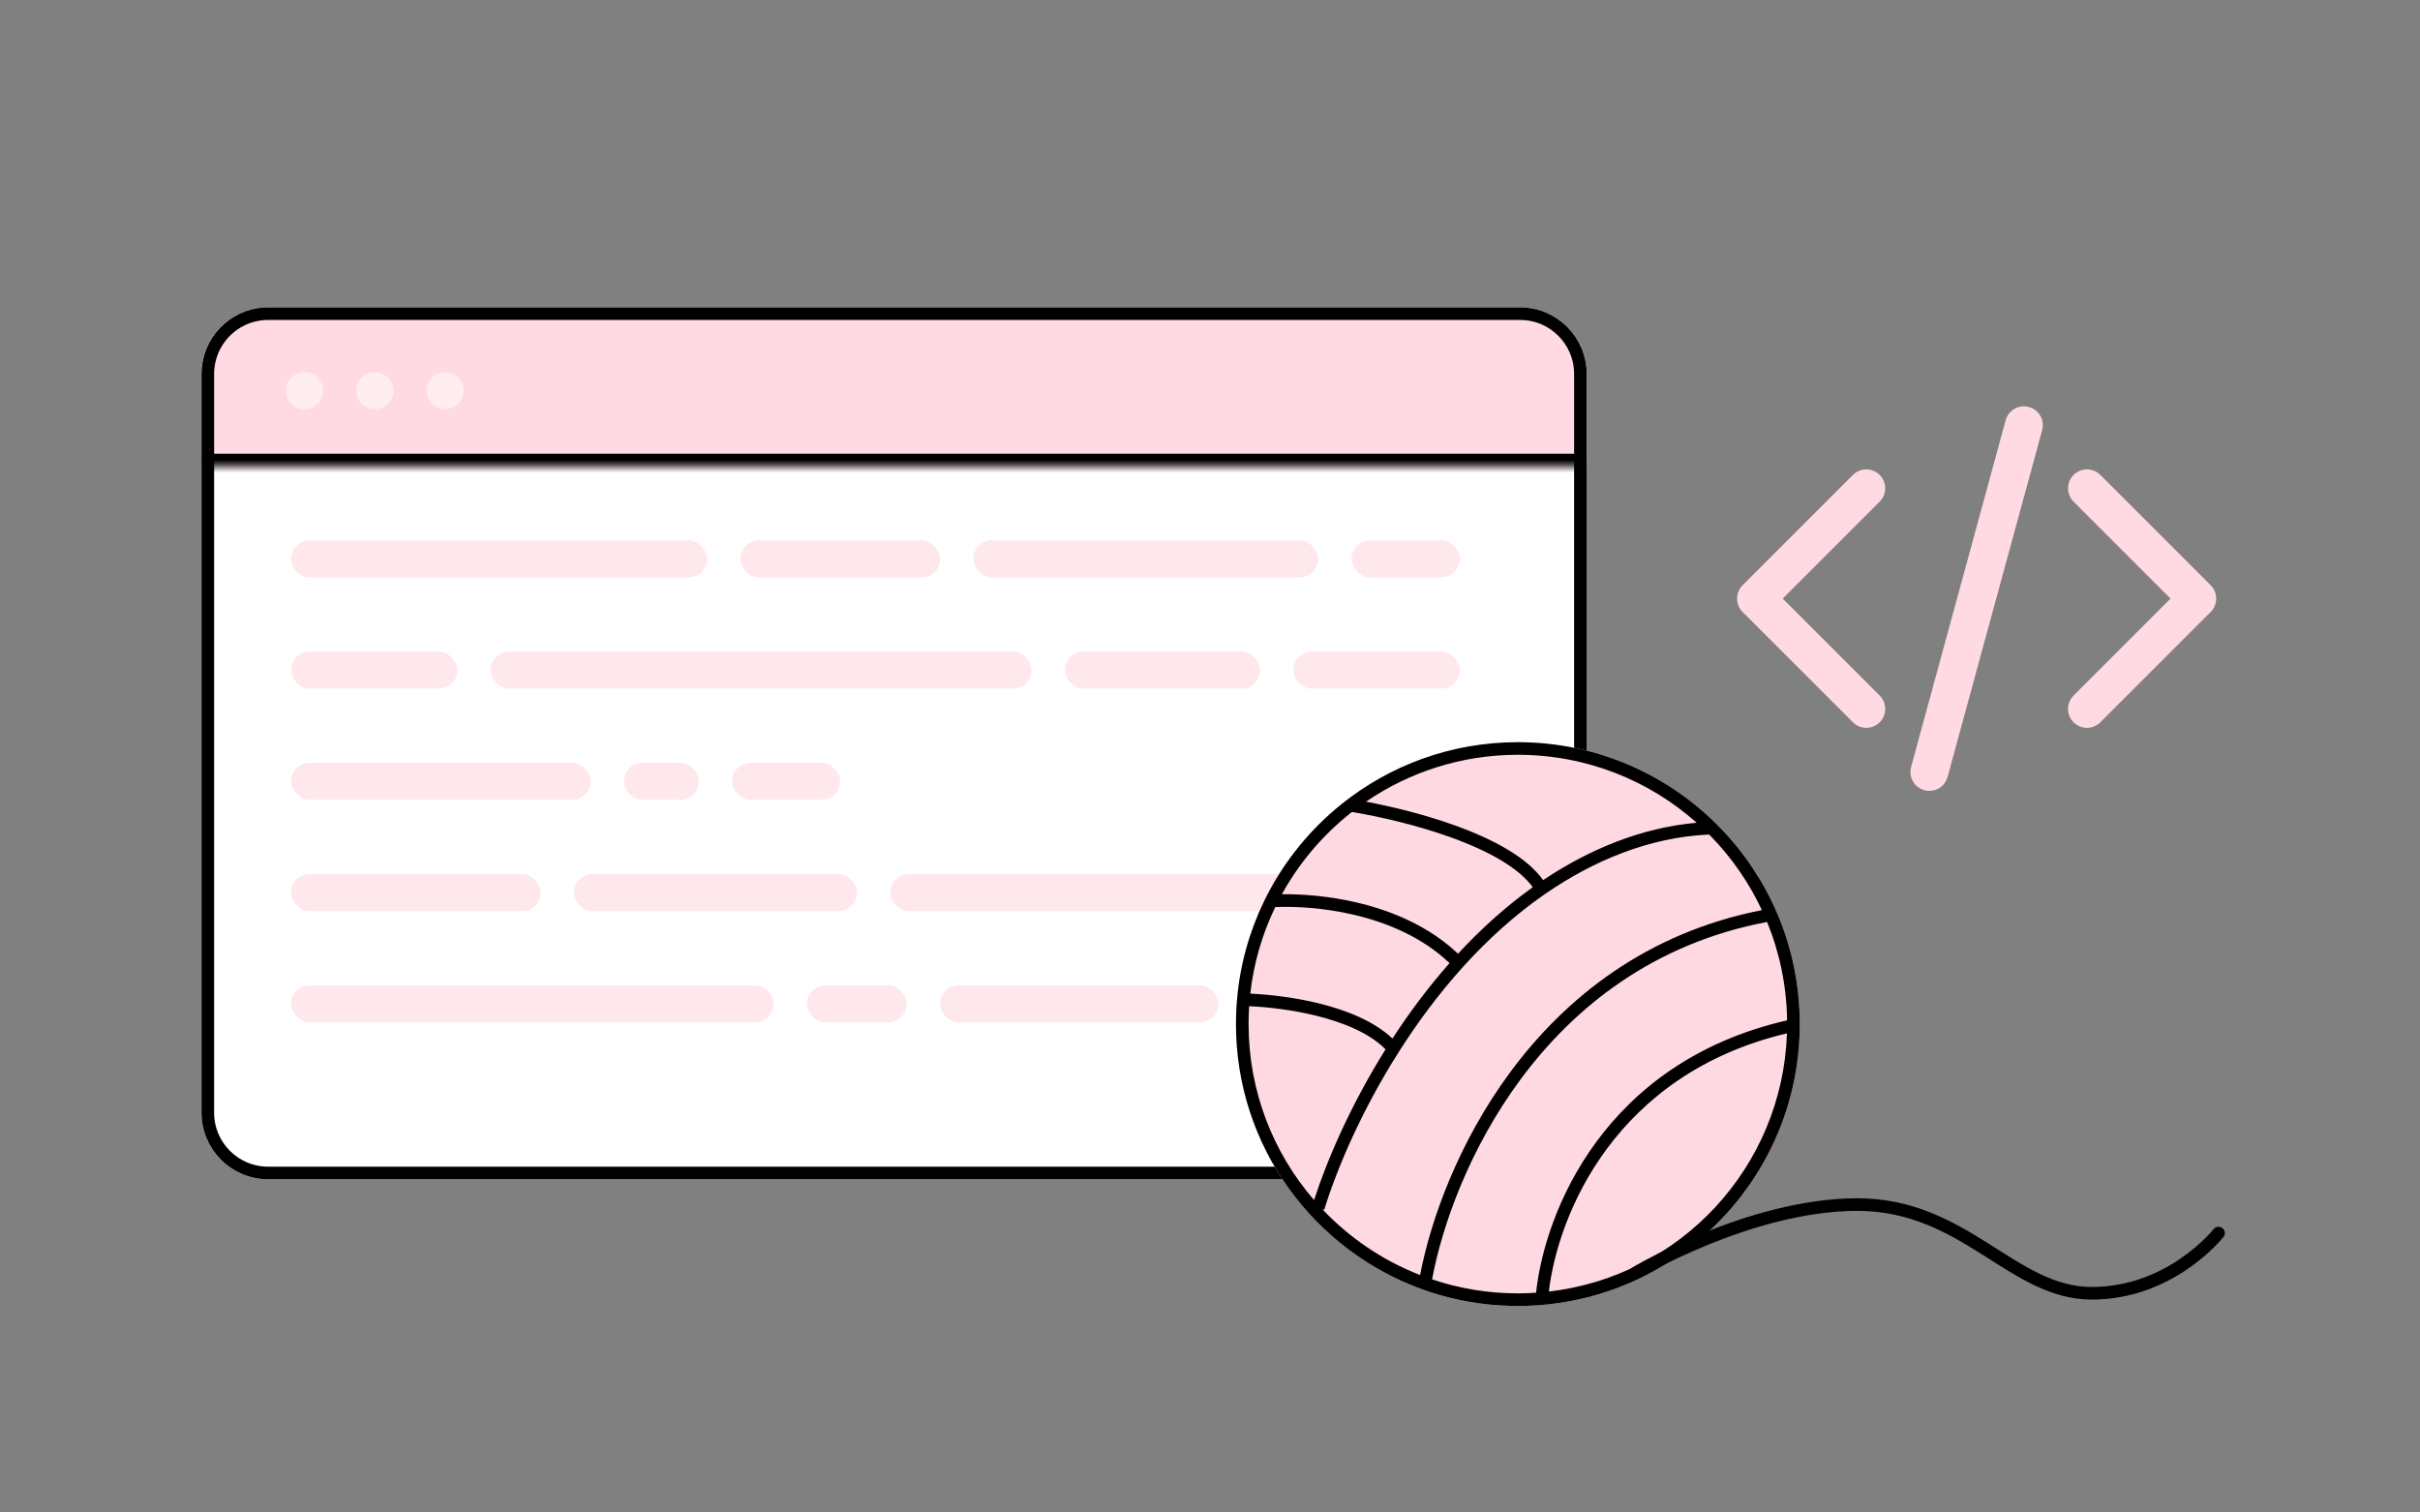
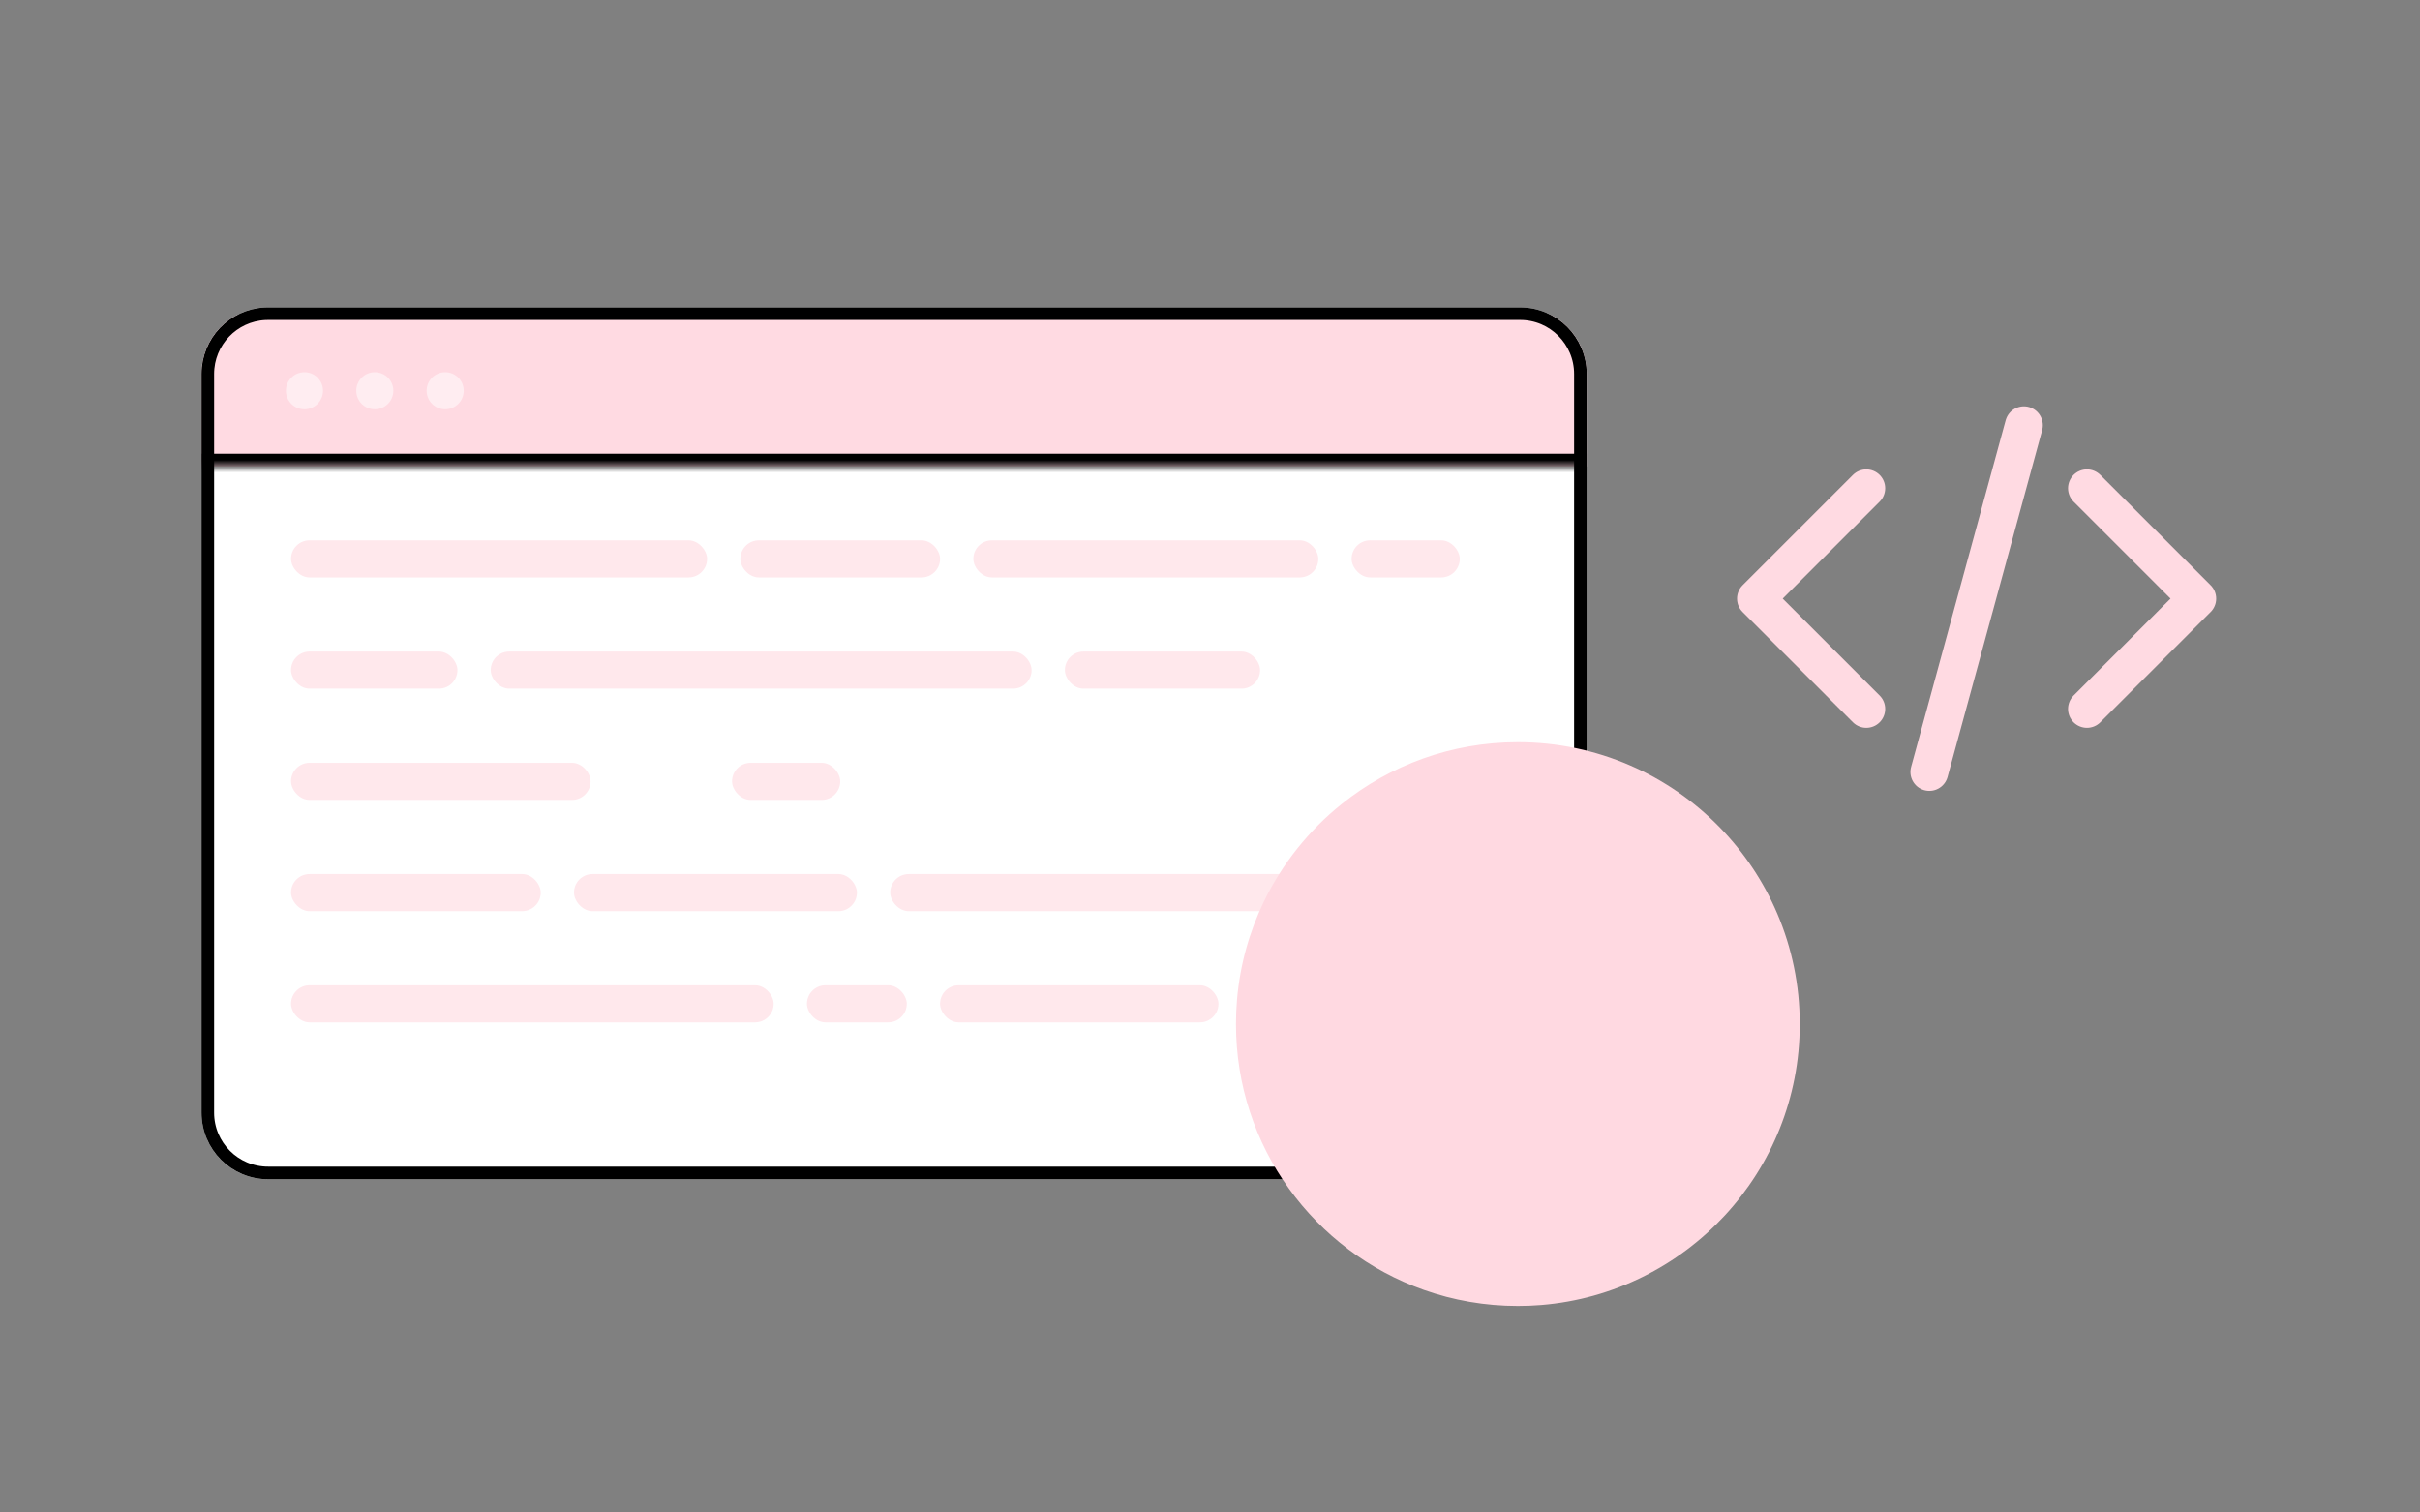
<svg xmlns="http://www.w3.org/2000/svg" width="192" height="120" viewBox="0 0 192 120" fill="none">
  <rect x="0" y="0" width="192" height="120" fill="#808080" stroke="none" />
  <path d="M165.576 38.74L174.329 47.493L165.576 56.246M148.07 56.246L139.316 47.493L148.07 38.74M160.574 33.738L153.071 61.248" stroke="#FFDAE2" stroke-width="3" stroke-linecap="round" stroke-linejoin="round" />
  <g clip-path="url(#clip0_1248_5939)">
    <path d="M15.988 29.667C15.988 26.75 18.353 24.386 21.27 24.386H120.606C123.523 24.386 125.888 26.75 125.888 29.667V88.281C125.888 91.198 123.523 93.563 120.606 93.563H21.27C18.353 93.563 15.988 91.198 15.988 88.281V29.667Z" fill="white" />
    <mask id="path-4-inside-1_1248_5939" fill="white">
      <path d="M16 25H126V37H16V25Z" />
    </mask>
    <path d="M16 25H126V37H16V25Z" fill="#FFDAE2" />
    <path d="M126 37V36H16V37V38H126V37Z" fill="black" mask="url(#path-4-inside-1_1248_5939)" />
    <circle cx="24.156" cy="31" r="1.471" fill="#FFEDF1" />
    <circle cx="29.738" cy="31" r="1.471" fill="#FFEDF1" />
    <circle cx="35.321" cy="31" r="1.471" fill="#FFEDF1" />
    <g opacity="0.6">
      <rect x="23.09" y="42.871" width="33.01" height="2.942" rx="1.471" fill="#FFD8E0" />
      <rect x="58.74" y="42.871" width="15.845" height="2.942" rx="1.471" fill="#FFD8E0" />
      <rect x="77.225" y="42.871" width="27.369" height="2.942" rx="1.471" fill="#FFD8E0" />
      <rect x="107.234" y="42.871" width="8.582" height="2.942" rx="1.471" fill="#FFD8E0" />
      <rect x="23.09" y="51.696" width="13.204" height="2.942" rx="1.471" fill="#FFD8E0" />
      <rect x="38.934" y="51.696" width="42.912" height="2.942" rx="1.471" fill="#FFD8E0" />
      <rect x="84.488" y="51.696" width="15.485" height="2.942" rx="1.471" fill="#FFD8E0" />
-       <rect x="102.613" y="51.696" width="13.204" height="2.942" rx="1.471" fill="#FFD8E0" />
      <rect x="23.09" y="60.522" width="23.767" height="2.942" rx="1.471" fill="#FFD8E0" />
-       <rect x="49.498" y="60.522" width="5.942" height="2.942" rx="1.471" fill="#FFD8E0" />
      <rect x="58.08" y="60.522" width="8.582" height="2.942" rx="1.471" fill="#FFD8E0" />
      <rect x="23.09" y="69.347" width="19.811" height="2.942" rx="1.471" fill="#FFD8E0" />
      <rect x="45.541" y="69.347" width="22.447" height="2.942" rx="1.471" fill="#FFD8E0" />
      <rect x="70.629" y="69.347" width="32.65" height="2.942" rx="1.471" fill="#FFD8E0" />
-       <rect x="105.92" y="69.827" width="8.582" height="1.981" rx="0.99" fill="#FFD8E0" />
      <rect x="23.09" y="78.172" width="38.291" height="2.942" rx="1.471" fill="#FFD8E0" />
      <rect x="64.022" y="78.172" width="7.922" height="2.942" rx="1.471" fill="#FFD8E0" />
      <rect x="74.584" y="78.172" width="22.087" height="2.942" rx="1.471" fill="#FFD8E0" />
    </g>
  </g>
  <path d="M21.27 24.886H120.606C123.247 24.886 125.388 27.026 125.388 29.667V88.281C125.388 90.922 123.247 93.062 120.606 93.062H21.27C18.629 93.062 16.488 90.922 16.488 88.281V29.667C16.488 27.109 18.497 25.02 21.023 24.892L21.27 24.886Z" stroke="black" />
  <path d="M142.79 81.25C142.79 92.974 133.768 102.591 122.289 103.538C121.674 103.589 121.053 103.614 120.425 103.614C117.811 103.614 115.302 103.166 112.97 102.342C104.284 99.272 98.061 90.987 98.061 81.25C98.061 80.595 98.089 79.946 98.144 79.305C98.382 76.537 99.125 73.913 100.279 71.526C101.739 68.507 103.857 65.867 106.447 63.791C110.276 60.721 115.136 58.885 120.425 58.885C126.73 58.885 132.426 61.494 136.491 65.692C138.388 67.65 139.929 69.953 141.013 72.499C142.157 75.186 142.79 78.144 142.79 81.25Z" fill="#FFD9E1" />
-   <path d="M120.425 58.885C126.73 58.885 132.426 61.495 136.491 65.692C138.387 67.65 139.929 69.953 141.013 72.499C142.157 75.186 142.79 78.144 142.79 81.25C142.79 92.974 133.769 102.59 122.289 103.538L121.826 103.571C121.363 103.6 120.895 103.615 120.425 103.615V102.615C120.91 102.615 121.391 102.597 121.868 102.565C122.565 96.119 127.305 84.27 141.785 80.955C141.748 78.192 141.187 75.56 140.198 73.148C131.175 74.853 124.873 79.919 120.639 85.64C116.56 91.151 114.412 97.257 113.619 101.506C115.756 102.224 118.044 102.615 120.425 102.615V103.615L119.937 103.609C117.661 103.56 115.469 103.172 113.409 102.492L112.971 102.341C104.284 99.271 98.061 90.987 98.061 81.25C98.061 80.758 98.076 80.271 98.107 79.788L98.144 79.305C98.382 76.537 99.125 73.913 100.279 71.526C101.648 68.696 103.595 66.198 105.967 64.186L106.447 63.791C110.276 60.721 115.136 58.885 120.425 58.885ZM141.775 81.984C128.164 85.216 123.617 96.308 122.884 102.472C133.286 101.281 141.416 92.618 141.775 81.984ZM135.599 66.212C130.92 66.419 126.469 68.242 122.573 70.936C120.169 72.599 117.999 74.581 116.064 76.723C114.132 78.864 112.435 81.163 110.976 83.463C108.045 88.08 106.077 92.686 105.062 95.983L104.909 95.935C107.059 98.206 109.702 100.006 112.668 101.162C113.509 96.787 115.708 90.621 119.835 85.046C124.153 79.212 130.591 74.012 139.787 72.21C138.776 70.049 137.415 68.082 135.773 66.387C135.716 66.328 135.657 66.27 135.599 66.212ZM107.393 72.572C105.026 72.019 102.77 71.9 101.176 71.967C100.153 74.085 99.469 76.397 99.195 78.834C100.694 78.904 102.657 79.124 104.596 79.597C106.773 80.129 108.999 80.999 110.476 82.395C111.8 80.36 113.31 78.33 115.005 76.413C112.867 74.373 110.079 73.199 107.393 72.572ZM107.072 64.571C104.891 66.319 103.06 68.487 101.702 70.95C103.325 70.928 105.427 71.087 107.619 71.598C110.402 72.248 113.369 73.476 115.677 75.668C117.458 73.742 119.433 71.943 121.607 70.392C121.079 69.661 120.258 68.971 119.22 68.335C118.009 67.592 116.541 66.944 114.992 66.392C112.291 65.43 109.386 64.775 107.262 64.421C107.199 64.471 107.135 64.521 107.072 64.571ZM120.425 59.885C115.955 59.885 111.808 61.258 108.378 63.604C110.421 63.989 112.947 64.602 115.328 65.45C116.916 66.016 118.453 66.691 119.743 67.482C120.845 68.157 121.793 68.936 122.432 69.827C126.081 67.385 130.224 65.665 134.612 65.276C130.839 61.922 125.87 59.885 120.425 59.885ZM99.061 81.25C99.061 86.588 101.019 91.469 104.256 95.214C105.308 91.958 107.196 87.622 109.928 83.254C108.659 81.97 106.574 81.11 104.358 80.569C102.471 80.108 100.553 79.897 99.106 79.831C99.076 80.299 99.061 80.773 99.061 81.25Z" fill="black" />
-   <path d="M129.742 101.004C129.742 101.004 138.813 95.57 147.359 95.57C155.905 95.57 159.657 102.608 165.96 102.608C172.263 102.608 176.014 97.832 176.014 97.832" stroke="black" stroke-linecap="round" stroke-linejoin="round" />
  <defs>
    <clipPath id="clip0_1248_5939">
      <path d="M15.988 29.667C15.988 26.75 18.353 24.386 21.27 24.386H120.606C123.523 24.386 125.888 26.75 125.888 29.667V88.281C125.888 91.198 123.523 93.563 120.606 93.563H21.27C18.353 93.563 15.988 91.198 15.988 88.281V29.667Z" fill="white" />
    </clipPath>
  </defs>
</svg>